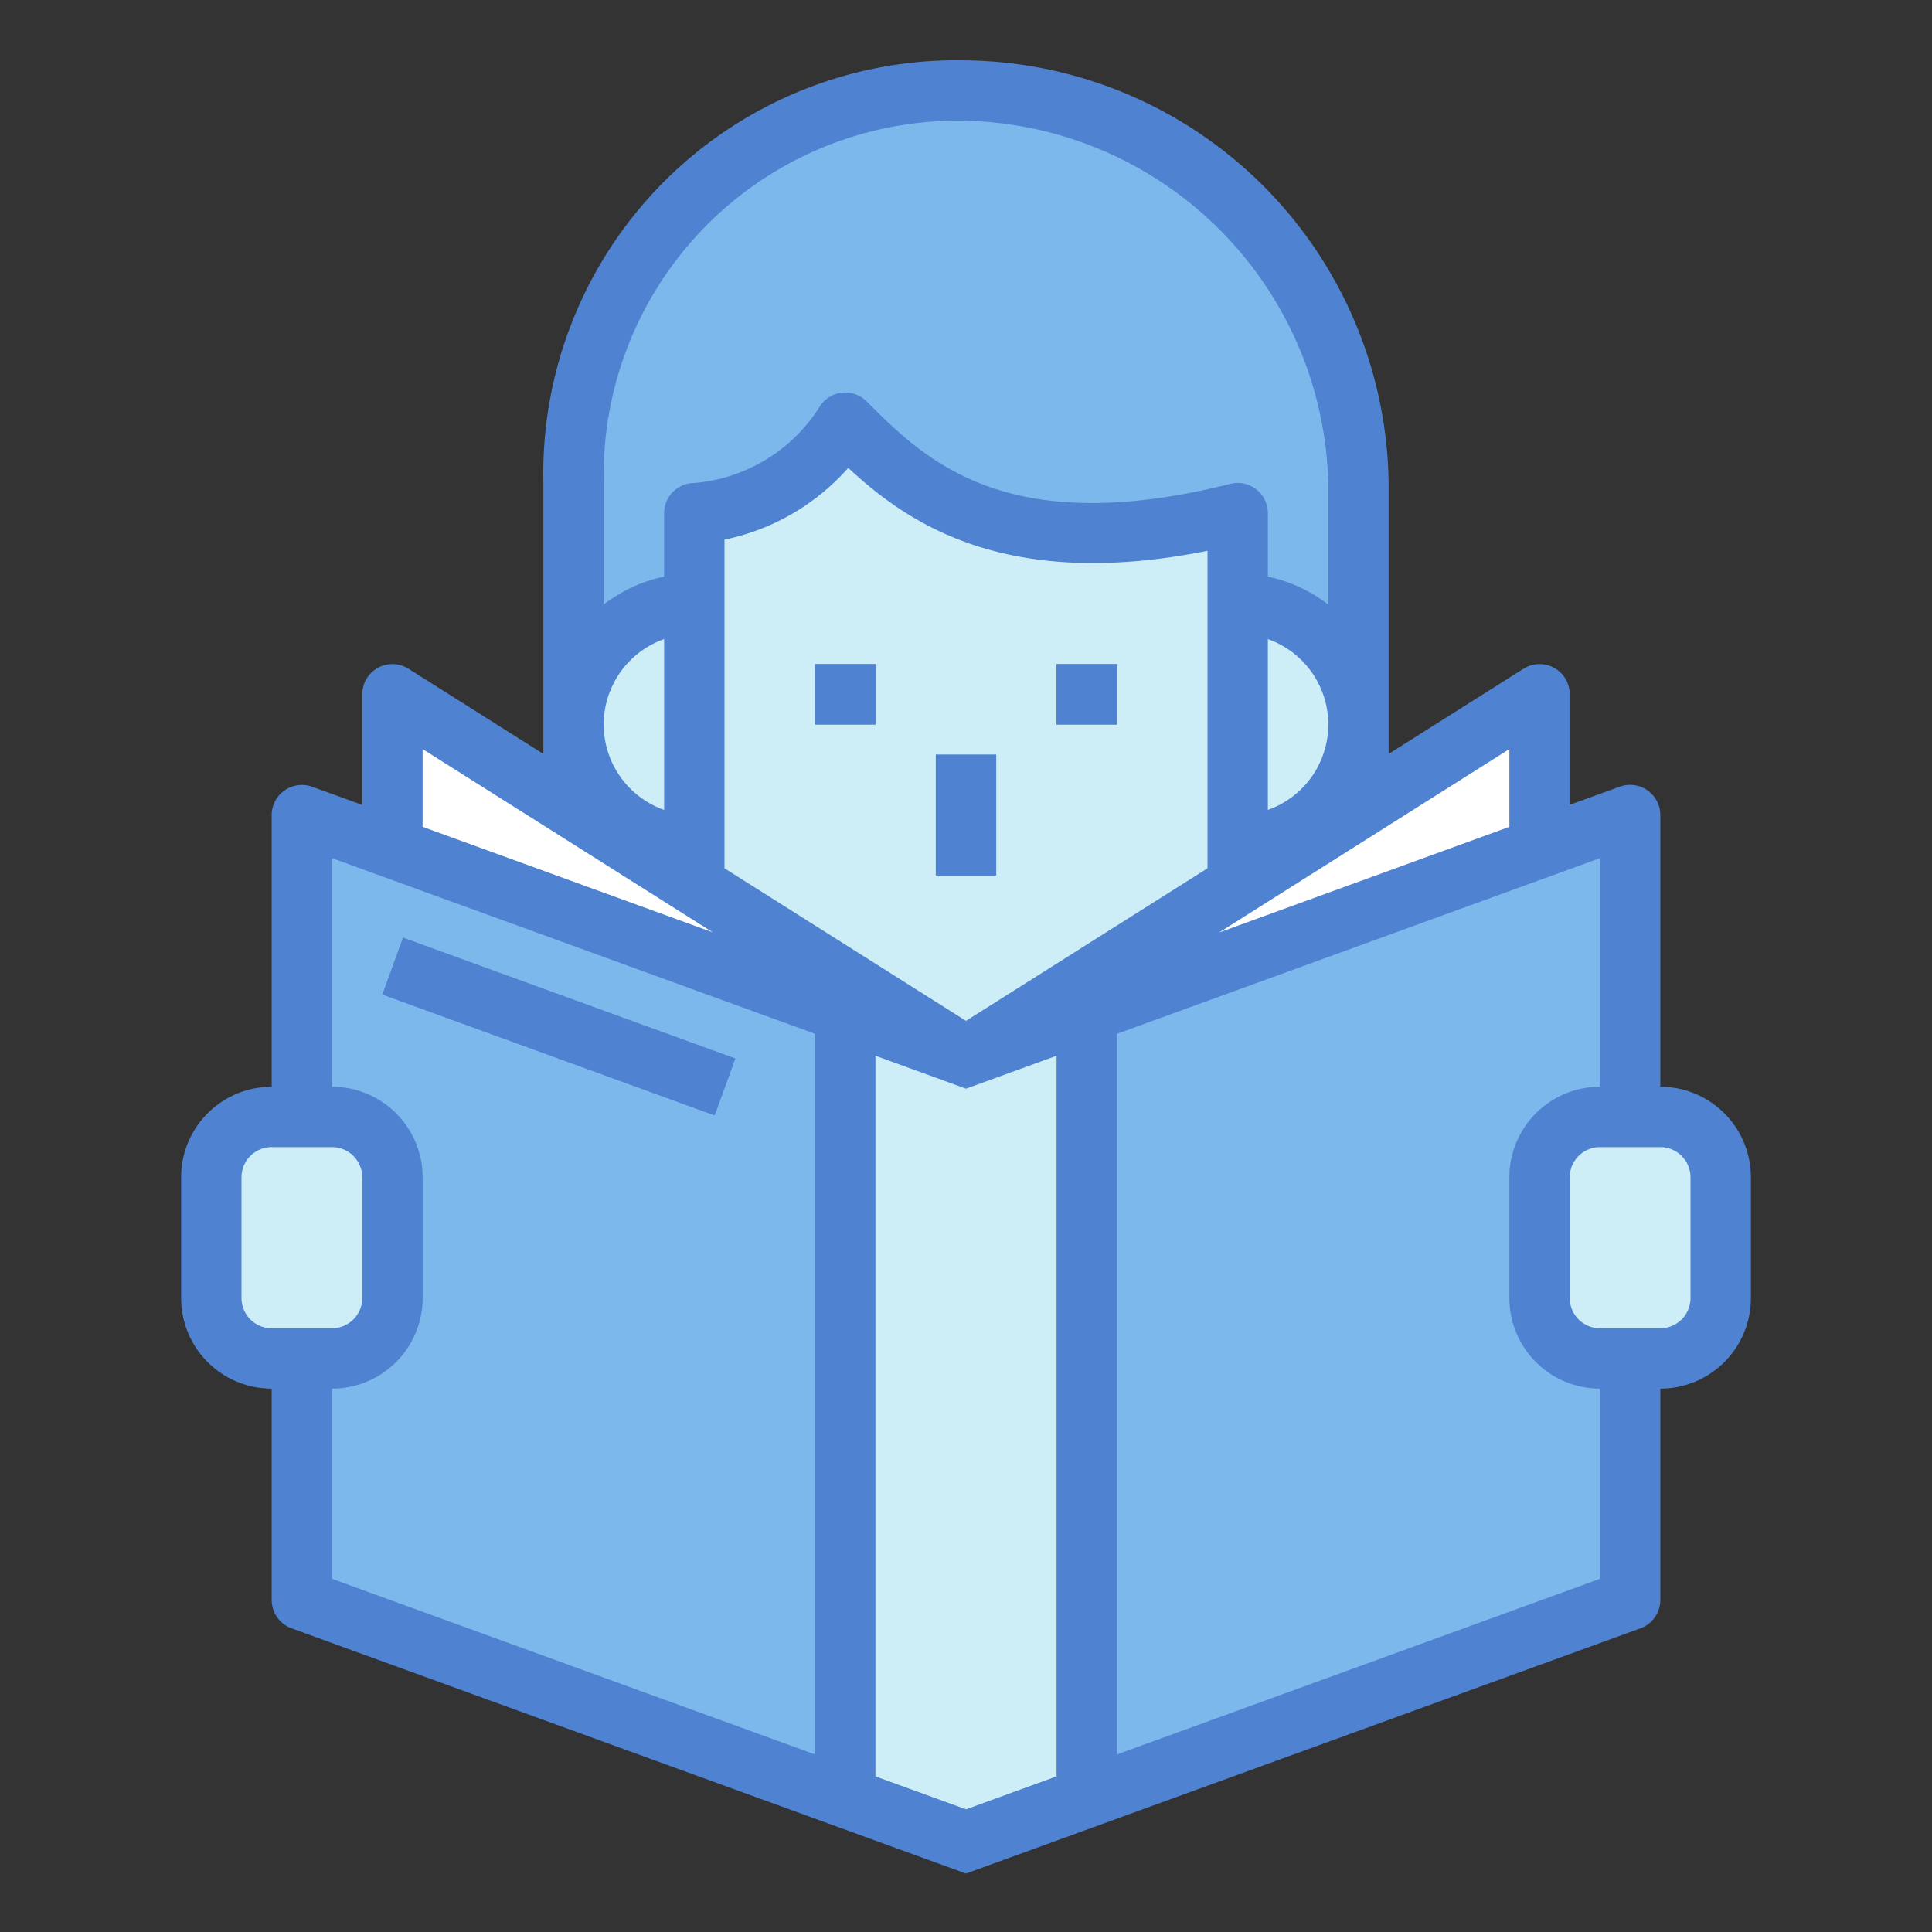
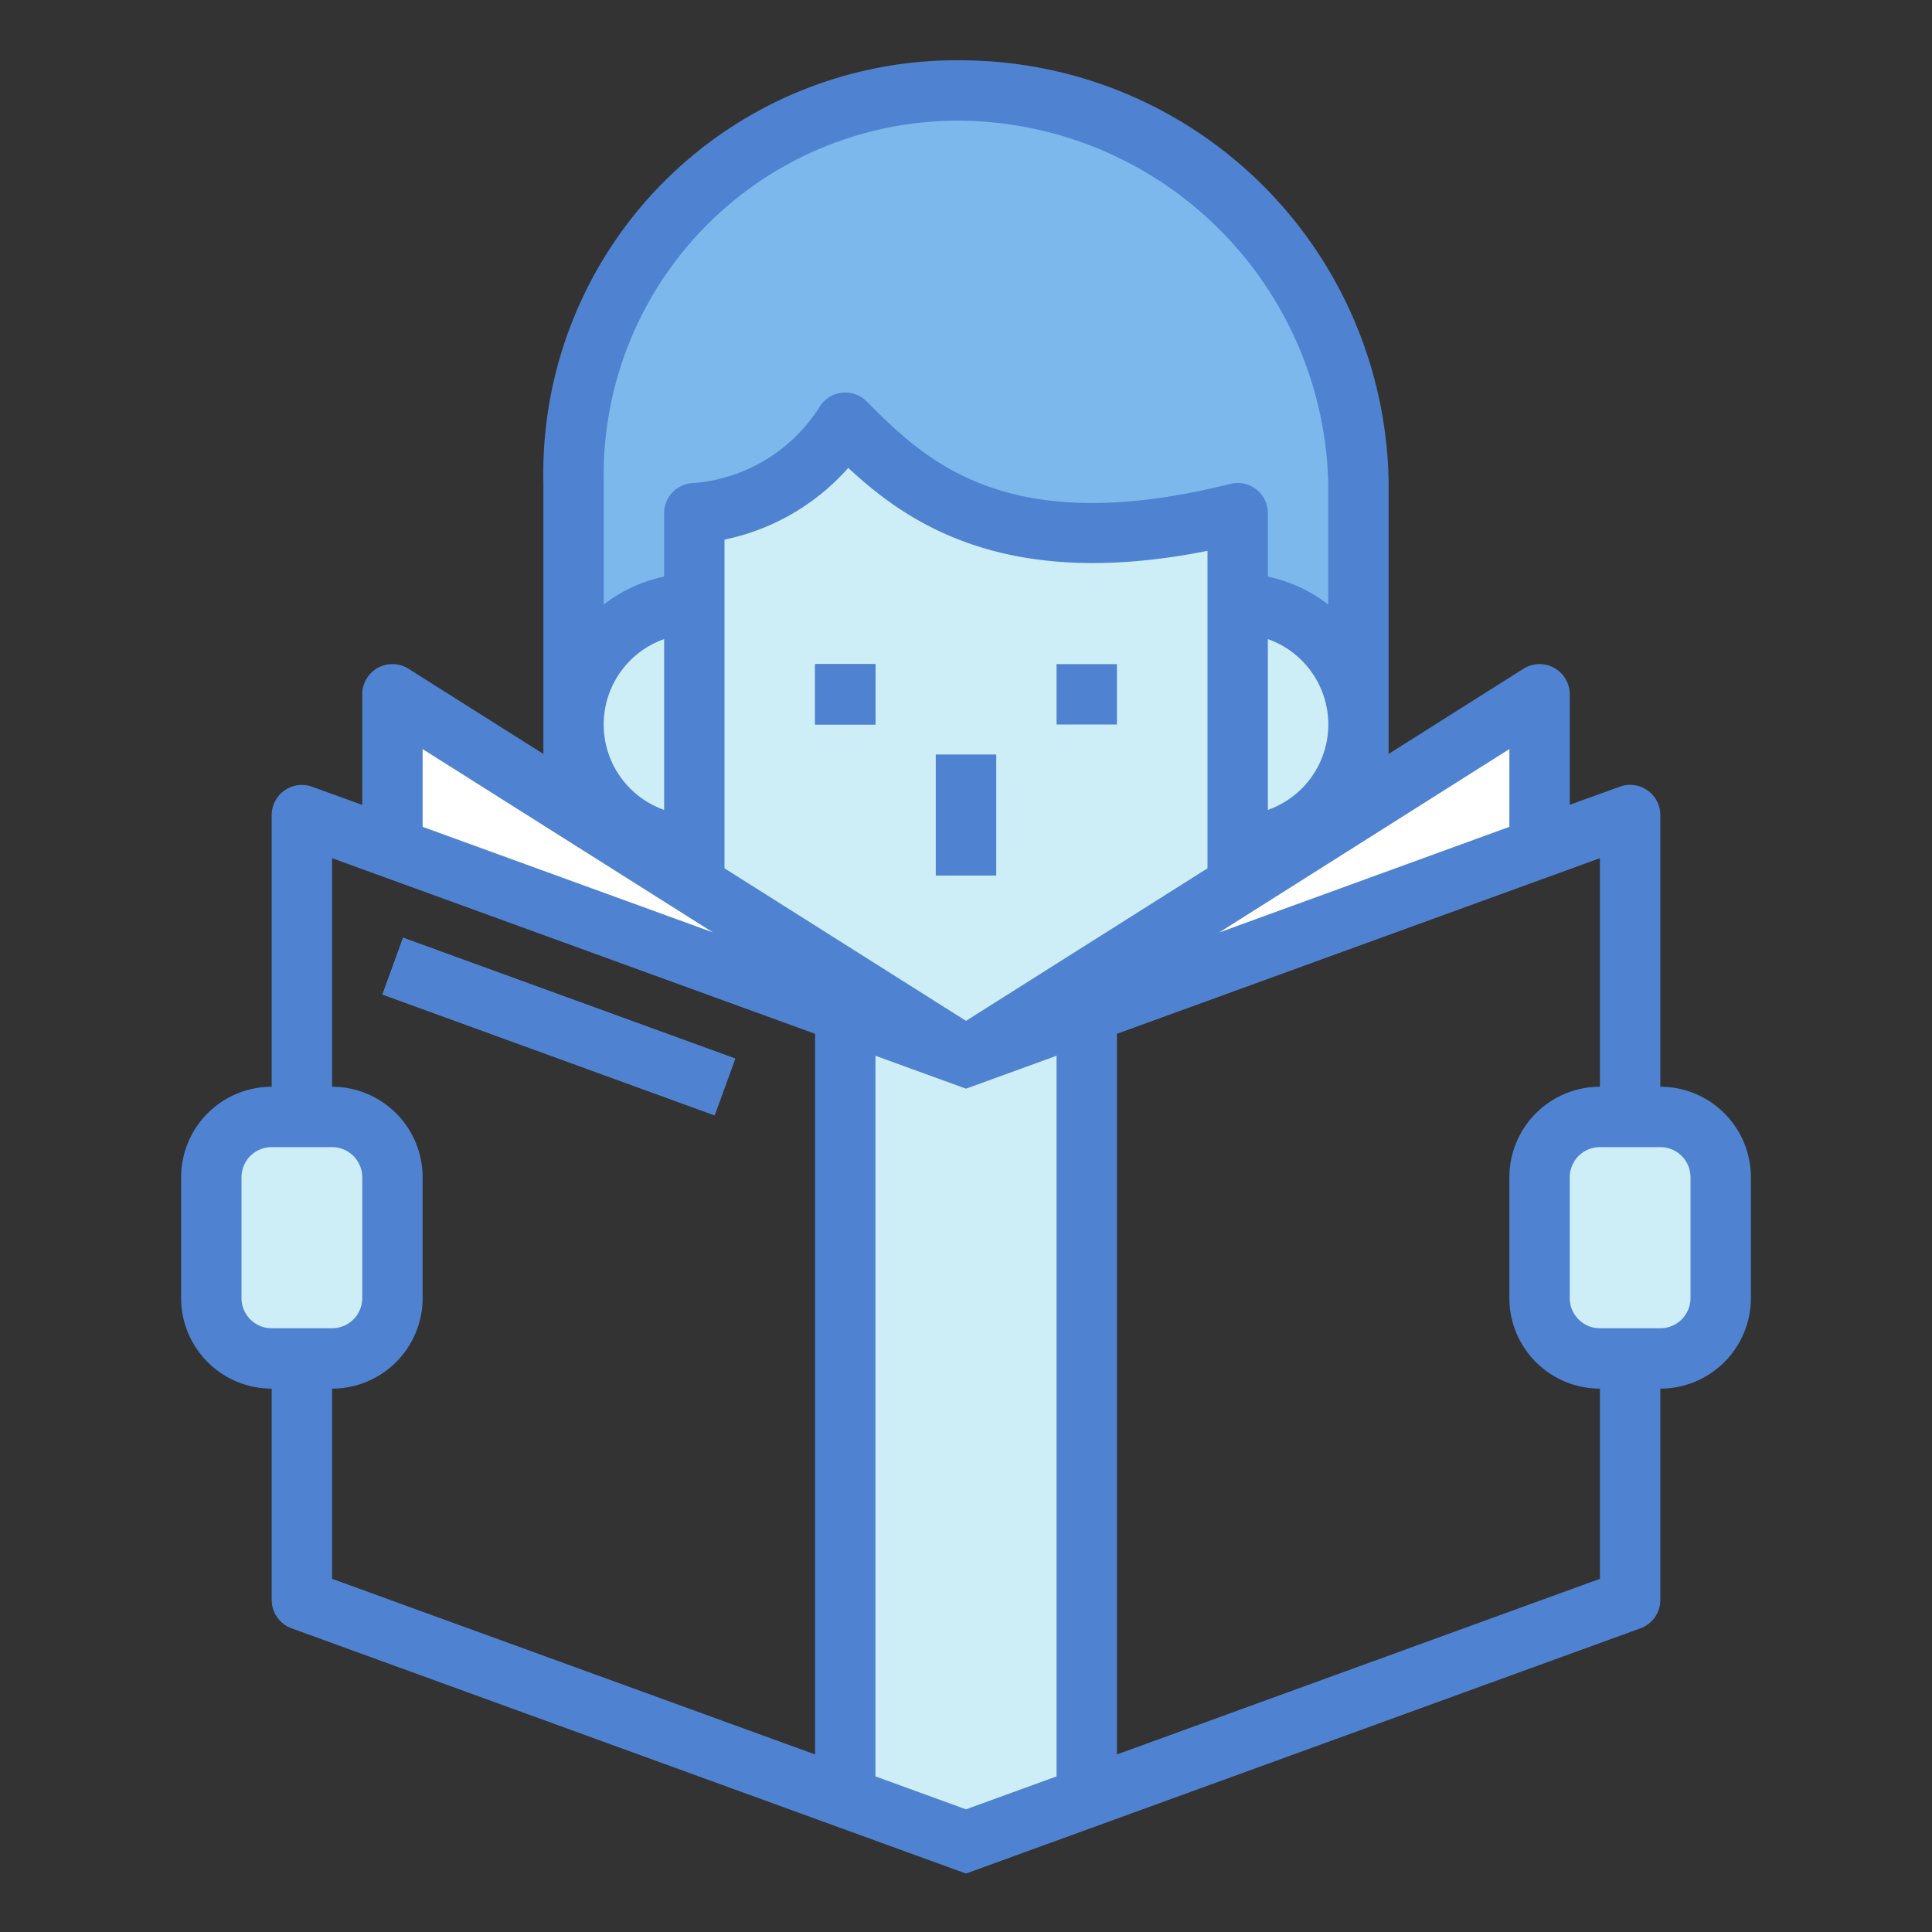
<svg xmlns="http://www.w3.org/2000/svg" height="512" viewBox="0 0 64 64" width="512">
  <rect x="0" y="0" width="64" height="64" fill="#333333" stroke="none" />
  <g id="Blue">
-     <path d="m53 37h1v-10l-22 8-22-8v10h1a2 2 0 0 1 2 2v4a2 2 0 0 1 -2 2h-1v8l22 8 22-8v-8h-1a2 2 0 0 1 -2-2v-4a2 2 0 0 1 2-2z" fill="#7cb8eb" />
    <path d="m41 17v12.316l4-2.526v-10.79a13.237 13.237 0 0 0 -13-13 12.691 12.691 0 0 0 -13 13v10.789l4 2.527v-12.316a6.45 6.45 0 0 0 5-3c2 2 5 5 13 3z" fill="#7cb8eb" />
    <path d="m41 17c-8 2-11-1-13-3a6.45 6.45 0 0 1 -5 3v12.316l9 5.684 9-5.684z" fill="#cdeef6" />
    <path d="m23 28a4 4 0 0 1 0-8z" fill="#cdeef6" />
    <path d="m41 20a4 4 0 0 1 0 8z" fill="#cdeef6" />
    <path d="m27 22h2v2h-2z" fill="#4f83d1" />
    <path d="m31 25h2v4h-2z" fill="#4f83d1" />
    <path d="m35 22h2v2h-2z" fill="#4f83d1" />
    <rect fill="#cdeef6" height="8" rx="2" width="6" x="7" y="37" />
    <rect fill="#cdeef6" height="8" rx="2" transform="matrix(-1 0 0 -1 108 82)" width="6" x="51" y="37" />
    <path d="m32 35-19-12v5.091z" fill="#fff" />
    <path d="m51 23-19 12 19-6.909z" fill="#fff" />
    <path d="m28 33.545v26l4 1.455 4-1.455v-26l-4 1.455z" fill="#cdeef6" />
    <g fill="#4f83d1">
      <path d="m17.5 28.148h2v11.705h-2z" transform="matrix(.342 -.94 .94 .342 -19.775 39.767)" />
      <path d="m27 22h2v2h-2z" />
      <path d="m31 25h2v4h-2z" />
-       <path d="m35 22h2v2h-2z" />
      <path d="m9 46v7a1 1 0 0 0 .658.94l22.342 8.124 22.342-8.124a1 1 0 0 0 .658-.94v-7a3 3 0 0 0 3-3v-4a3 3 0 0 0 -3-3v-9a1 1 0 0 0 -1.342-.94l-1.658.6v-3.66a1 1 0 0 0 -1.534-.846l-4.466 2.821v-8.975a14.187 14.187 0 0 0 -14-14 13.693 13.693 0 0 0 -14 14v8.975l-4.466-2.821a1 1 0 0 0 -1.534.846v3.663l-1.658-.6a1 1 0 0 0 -1.342.937v9a3 3 0 0 0 -3 3v4a3 3 0 0 0 3 3zm26 12.845-3 1.091-3-1.091v-23.872l3 1.091 3-1.091zm-11-30.081v-10.888a7.508 7.508 0 0 0 4.1-2.376c2 1.86 5.246 4.077 11.9 2.747v10.517l-8 5.053zm31 9.236a1 1 0 0 1 1 1v4a1 1 0 0 1 -1 1h-2a1 1 0 0 1 -1-1v-4a1 1 0 0 1 1-1zm-2-9.572v7.572a3 3 0 0 0 -3 3v4a3 3 0 0 0 3 3v6.3l-16 5.818v-23.872zm-3-3.614v2.576l-9.614 3.5zm-8 2.015v-5.658a3 3 0 0 1 0 5.658zm-22-10.829a11.737 11.737 0 0 1 12-12 12.313 12.313 0 0 1 12 12v4.026a4.954 4.954 0 0 0 -2-.925v-2.101a1 1 0 0 0 -1.243-.971c-7.448 1.866-10.109-.793-12.05-2.733a1 1 0 0 0 -1.539.152 5.445 5.445 0 0 1 -4.168 2.552 1 1 0 0 0 -1 1v2.1a4.954 4.954 0 0 0 -2 .925zm2 5.171v5.658a3 3 0 0 1 0-5.658zm-8 3.643 9.614 6.072-9.614-3.496zm-3 3.614 16 5.818v23.872l-16-5.818v-6.3a3 3 0 0 0 3-3v-4a3 3 0 0 0 -3-3zm-3 10.572a1 1 0 0 1 1-1h2a1 1 0 0 1 1 1v4a1 1 0 0 1 -1 1h-2a1 1 0 0 1 -1-1z" />
      <path d="m17.5 28.148h2v11.705h-2z" transform="matrix(.342 -.94 .94 .342 -19.775 39.767)" />
    </g>
  </g>
</svg>